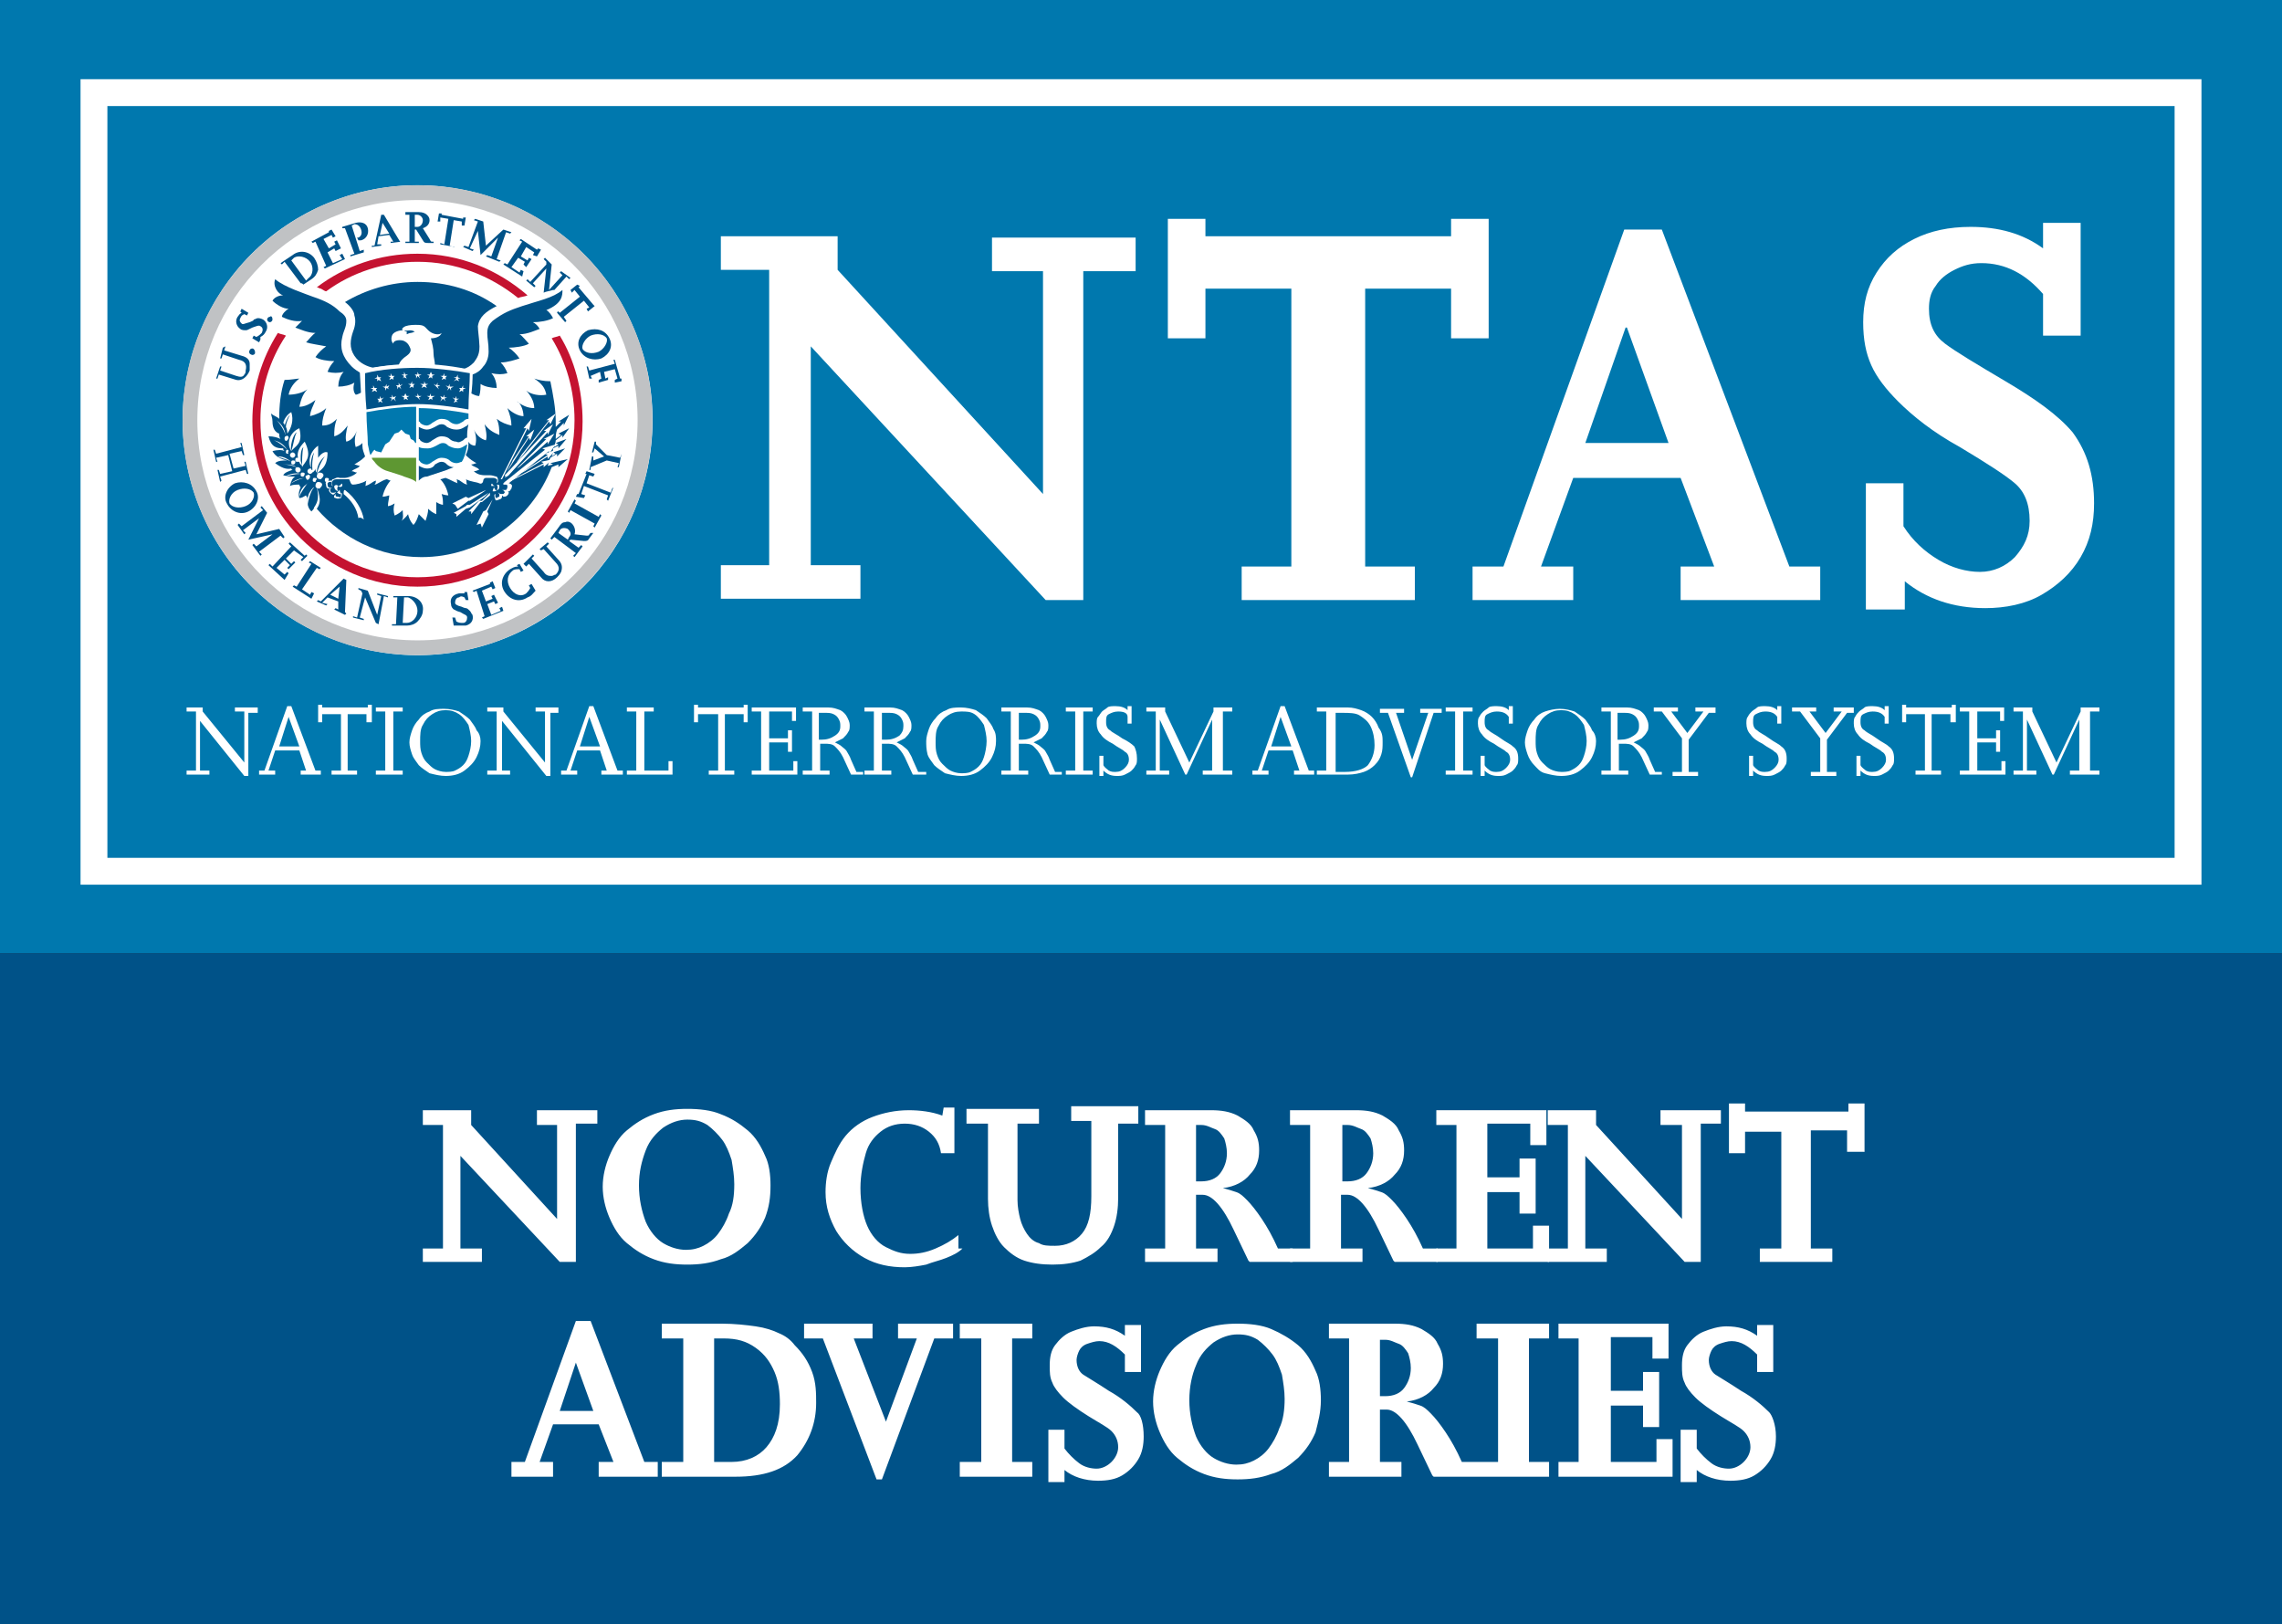
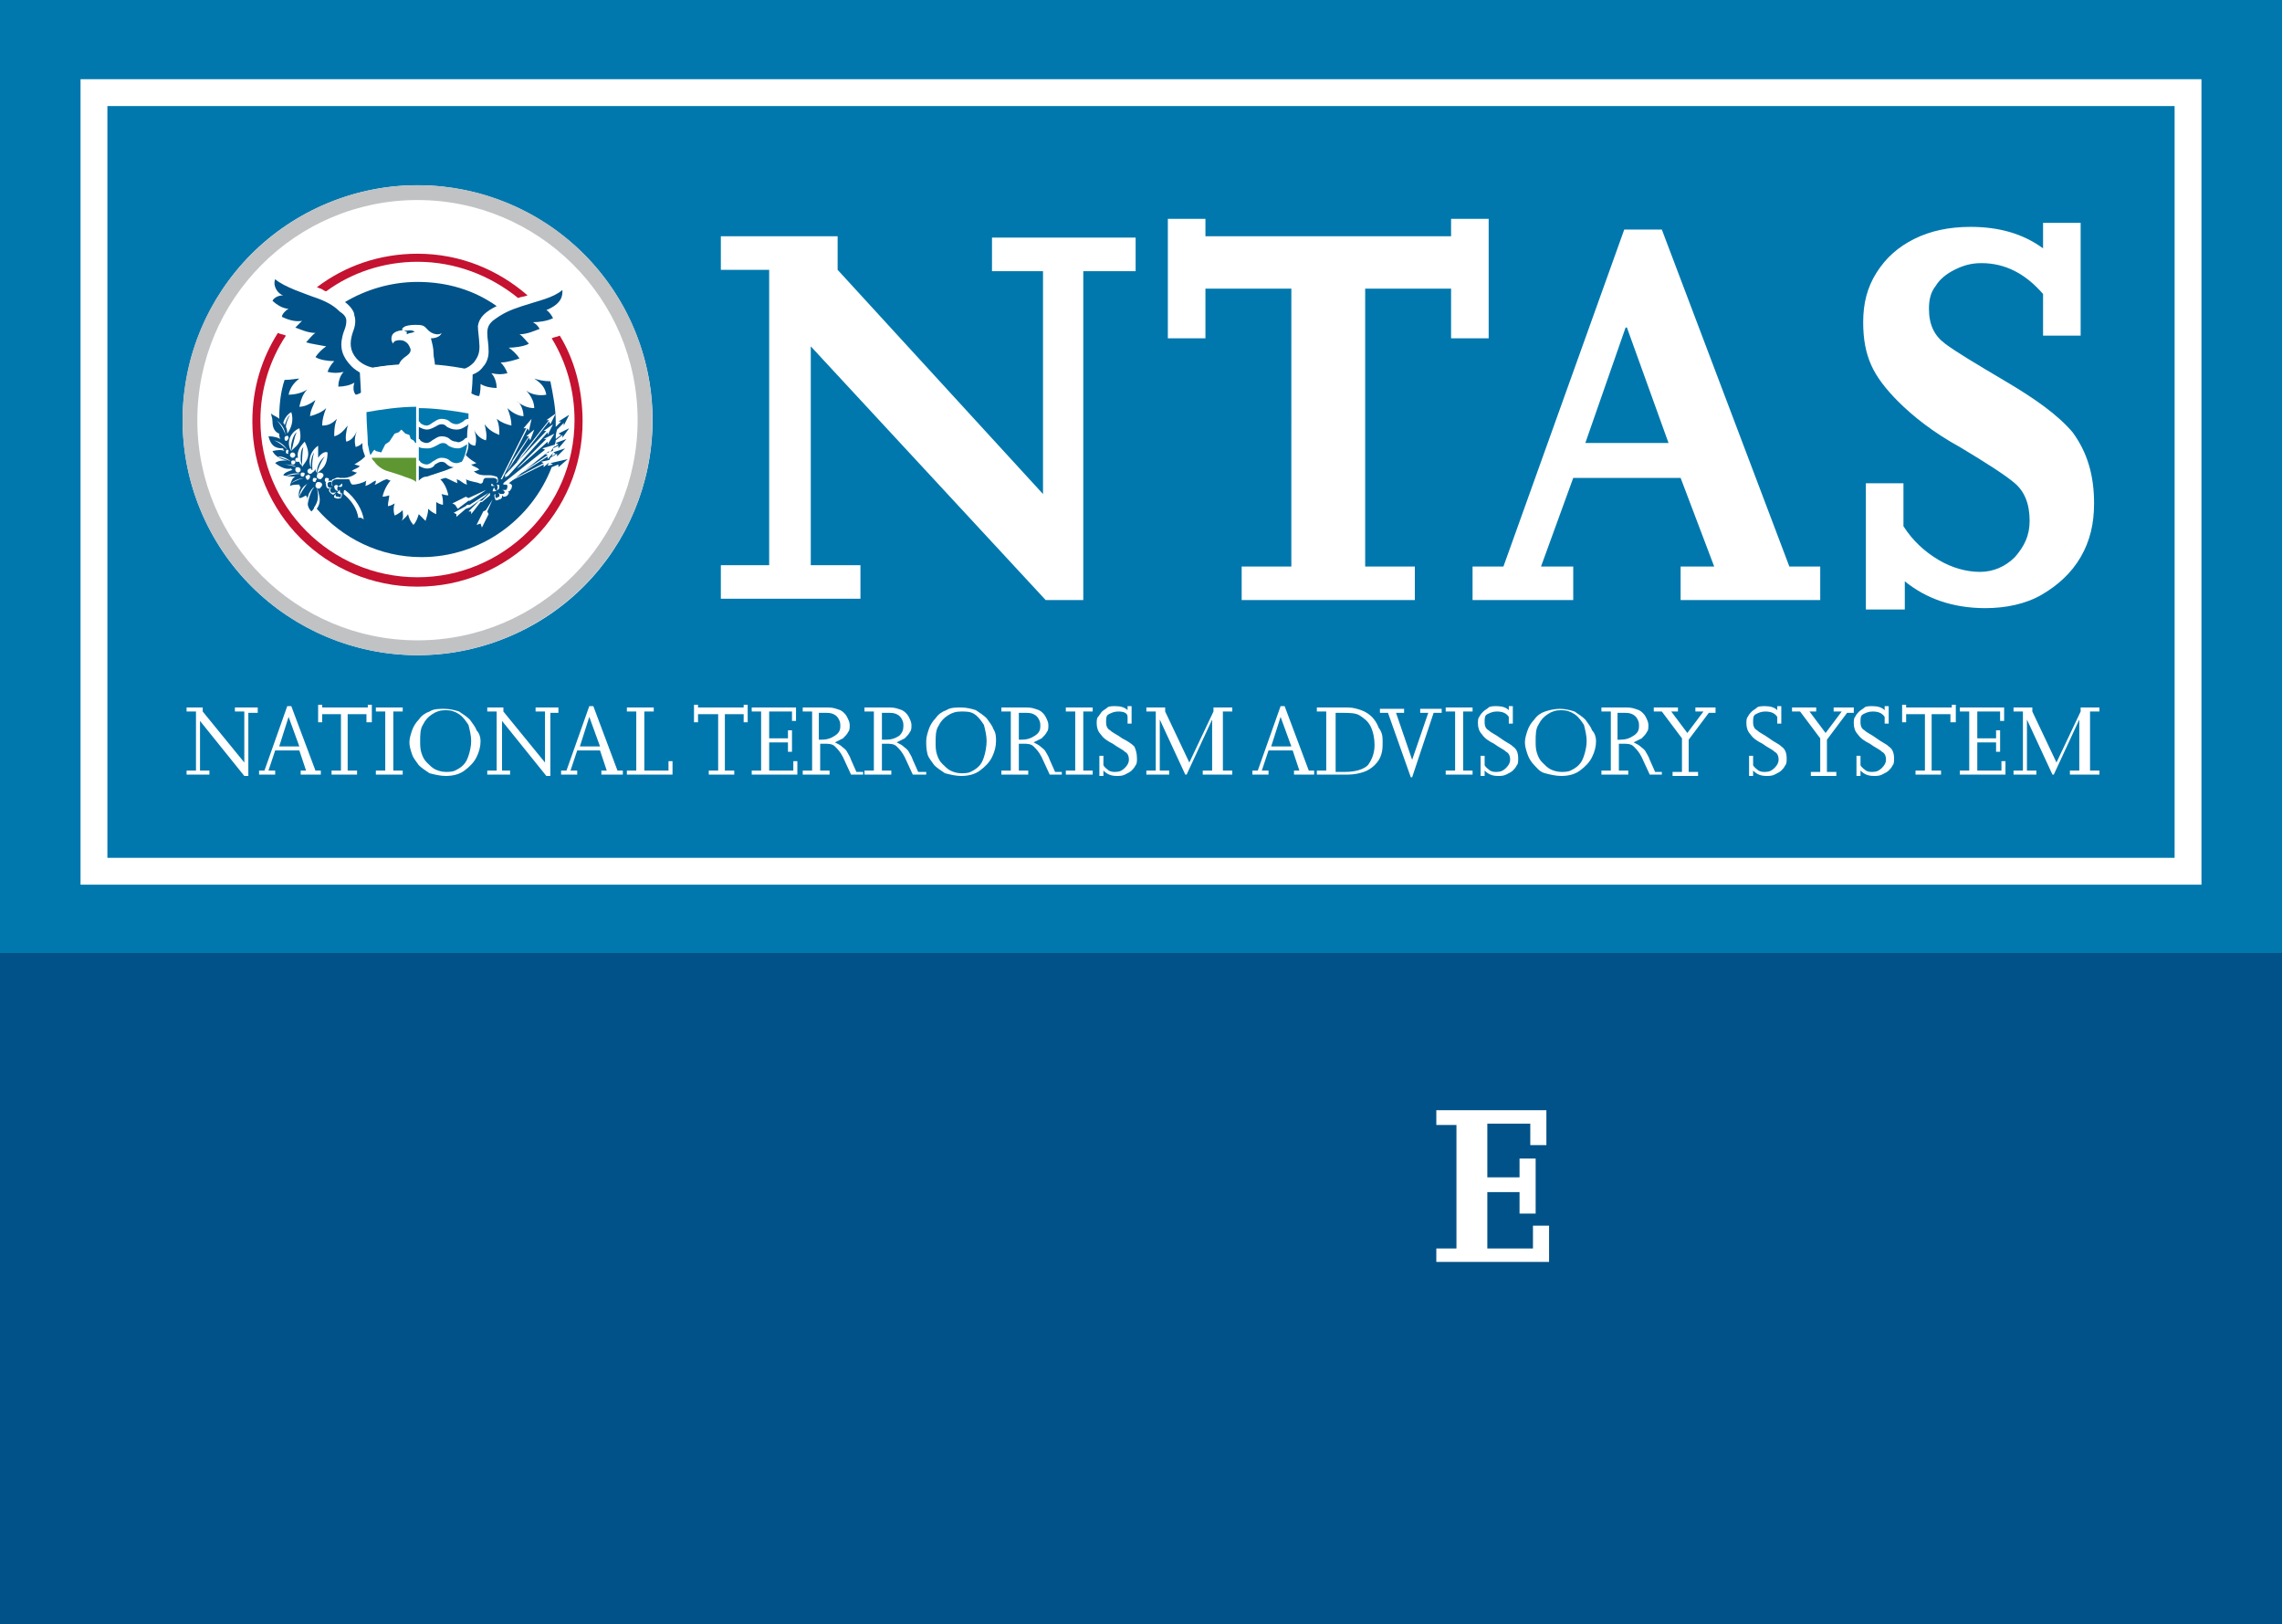
<svg xmlns="http://www.w3.org/2000/svg" viewBox="0 0 170 121" style="enable-background:new 0 0 170 121" xml:space="preserve">
  <rect x="0" y="0" width="170" height="121" fill="#333333" stroke="none" />
  <style>.st0{fill:#0078ae}.st1{fill:#fff}.st4{fill:#005288}</style>
  <g id="Standard">
    <path class="st0" d="M0 0h170v71H0z" />
    <circle transform="rotate(-22.301 31.109 31.274)" class="st1" cx="31.1" cy="31.3" r="17.5" />
    <path d="M41.7 25c-.2.1-.4.1-.6.2 1.1 1.8 1.7 3.9 1.7 6.1 0 6.5-5.3 11.7-11.7 11.7-6.5 0-11.7-5.3-11.7-11.7 0-2.3.7-4.5 1.9-6.3-.2-.1-.4-.1-.6-.2-1.2 1.9-1.9 4.1-1.9 6.6 0 6.8 5.5 12.3 12.3 12.3 6.8 0 12.3-5.5 12.3-12.3 0-2.4-.6-4.6-1.7-6.4zm-17.4-3.3c1.9-1.4 4.3-2.2 6.8-2.2 2.8 0 5.4 1 7.5 2.7.2-.1.5-.1.7-.2-2.2-1.9-5-3.1-8.2-3.1-2.8 0-5.4.9-7.5 2.5.1 0 .2.1.3.1.2.1.3.2.4.2z" style="fill:#c41230" />
    <path d="M31.1 13.8c-9.6 0-17.5 7.8-17.5 17.5 0 9.6 7.8 17.5 17.5 17.5 9.6 0 17.5-7.8 17.5-17.5s-7.8-17.5-17.5-17.5zm0 33.9c-9 0-16.4-7.3-16.4-16.4 0-9 7.3-16.4 16.4-16.4 9 0 16.4 7.3 16.4 16.4 0 9-7.3 16.4-16.4 16.4z" style="fill:#c0c2c4" />
    <path class="st4" d="M26.9 27.8c-.2-.1-.5-.3-.7-.5-.7-.7-.9-1.4-.7-2.2.1-.5.3-.7.3-1.2 0-.3-.2-.5-.5-.7-.5-.5-1.1-.8-2-1.1-.5-.2-2.1-.7-2.8-1.3-.2.5.2 1.1.6 1.2-.4 0-.7.2-.8.4.3.3.8.6 1.2.6-.2.1-.5.4-.5.6.4.2 1 .4 1.5.3l-.5.5c.3.1.9.4 1.5.4-.2.1-.5.5-.7.7.3.1 1 .2 1.5.3-.3.2-.6.5-.8.8.3.2.9.3 1.4.3-.2.2-.4.5-.5.8.4.1.8.1 1.2 0-.3.3-.4.8-.4 1.1.4 0 .9-.1 1.2-.3-.1.3-.1.7.1.9.1 0 .3-.1.5-.2-.1-.4-.1-1-.1-1.4zm15-6.2c-.7.6-1.8.8-3 1.2-.9.3-1.4.5-2.2 1.1-.2.2-.4.4-.4.9s.1.7.1 1.4c0 .5-.2.9-.4 1.1-.2.3-.5.5-.8.6 0 .4 0 .9-.1 1.4.2.1.4.2.6.2.1-.3.1-.7.1-.9.3.2.8.3 1.2.3 0-.3-.1-.8-.4-1.1.5.1.8.1 1.2 0-.1-.3-.3-.6-.5-.8.5 0 1.1-.2 1.4-.3-.2-.3-.5-.6-.8-.8.4 0 1.2-.1 1.5-.3-.2-.2-.5-.6-.7-.7.6 0 1.2-.3 1.5-.4-.1-.2-.3-.4-.5-.5.5 0 1.1-.1 1.5-.3-.1-.2-.3-.5-.5-.6 1.2-.5 1.2-1.1 1.2-1.5z" />
    <path class="st4" d="M37 22.8c-1.7-1.2-3.7-1.8-5.9-1.8-2 0-3.9.6-5.4 1.5.4.3.7.7.7 1 .1.3.1.7-.1 1.2-.2.6-.3 1.2.1 1.8.4.6 1 .8 1.4.9.6-.1 1.2-.2 1.9-.2.1-.3.3-.5.6-.7.4-.3.3-.5.2-.7-.1-.2-.2-.3-.4-.4-.2-.1-.8-.1-.8.2-.1-.1-.2-.3-.1-.6s.6-.4.8-.4c-.1-.1 0-.2.2-.3.3-.1.6-.1.8-.1.6 0 .6.1.9.4.3.3.8.4 1 .2-.1.3-.5.4-.8.4.1.4.2.7.2 1.2 0 .2.1.5.1.8.7.1 1.5.2 2.1.3.3-.1.5-.2.8-.5.2-.3.5-.6.4-1.5 0-.2-.1-.9-.1-1.2.1-.7.6-1.1 1.4-1.5z" />
    <path class="st4" d="M30.1 24.6c.1.1.2.1.2.1v.2s.2-.1.3-.1c.1 0 .3-.1.3-.1-.4-.2-.5 0-.8-.1z" />
    <path class="st1" d="M31.1 36.5H31c-.1-.3-.3-.6-.7-.7-.3-.1-.7-.2-1.6-.5-1-.3-1.5-1.1-1.6-2.1-.1-1.4-.2-4-.3-5.6 1.1-.3 2.8-.5 4.2-.5 1.4 0 3.1.2 4.2.5-.1 1.6-.2 4.1-.3 5.6-.1 1-.6 1.8-1.6 2.1-.9.3-1.3.4-1.6.5-.4.1-.6.3-.7.7h.1" />
    <path class="st0" d="m30.8 32.8-.2-.1-.1-.3-.3-.1-.3-.3-.2.2-.3.1-.2.3-.2.3-.3.2-.2.4-.1.2-.4-.1-.1-.1-.1.1-.2.3c-.1-.2-.1-.4-.2-.8 0-.7-.1-1.5-.1-2.4 1.1-.2 2.5-.4 3.7-.4V33c-.1 0-.1-.1-.2-.2z" />
    <path d="M31 34.1h-3.3c0 .1.1.2.2.3.2.3.6.6 1 .7.6.2 1 .3 1.2.4l.3.1c.3.1.5.2.6.3v-1.8z" style="fill:#5e9732" />
    <path class="st4" d="M34.5 32.8c.1-.1.2-.2.3-.2 0-.3 0-.6.1-1l-.1.1c-.2.1-.4.3-.8.3-.3 0-.5-.1-.7-.2-.1-.1-.2-.2-.4-.2s-.3.1-.5.2-.4.2-.6.2c-.2 0-.4-.1-.6-.2v.9s.1 0 .1.1c.1.1.3.2.5.2.1 0 .3-.1.4-.2.2-.1.4-.3.7-.3.3 0 .5.1.6.2.1.1.3.2.5.2.2.1.3 0 .5-.1zm-2.7 2.1c-.2 0-.4-.1-.6-.2v1.1c.1-.1.3-.3.6-.3l.3-.1 1.2-.4c.2-.1.3-.1.5-.2-.2 0-.4-.1-.5-.2-.1-.1-.2-.2-.4-.2s-.3.1-.5.2c-.1.2-.3.3-.6.3z" />
    <path class="st0" d="M34.5 31.4c.1-.1.2-.2.4-.2v-.4c-1.1-.2-2.5-.4-3.7-.4v1s.1 0 .1.1c.1.1.3.2.5.2.1 0 .3-.1.4-.2.2-.1.4-.3.7-.3.3 0 .5.1.6.2.1.1.3.2.5.2s.3-.1.5-.2zm-3.3 1.9v1s.1 0 .1.1c.1.1.3.2.5.2.1 0 .3-.1.4-.2.2-.1.4-.3.7-.3.3 0 .5.1.6.2.1.1.3.2.5.2s.3-.1.4-.1c.2-.3.3-.7.4-1.2v-.1c-.2.1-.4.3-.7.3-.3 0-.5-.1-.7-.2-.1-.1-.2-.2-.4-.2s-.3.1-.5.2-.4.2-.6.2c-.3 0-.5 0-.7-.1z" />
-     <path class="st4" d="M27.3 30.5c-.1-1-.1-1.9-.1-2.7 1.2-.3 2.7-.4 3.9-.4 1.2 0 2.8.2 3.9.4 0 .8-.1 1.7-.1 2.7-1.1-.2-2.6-.4-3.8-.4-1.2 0-2.7.2-3.8.4z" />
    <path class="st1" d="M28.1 28.4v-.2h-.2l.2-.1v-.2l.1.2h.2l-.1.1.1.2-.2-.1zm1.2-.1-.1-.1-.2.1.1-.2-.2-.1h.2v-.2l.1.2h.2l-.1.1zm1-.1-.2-.1-.1.1.1-.2-.2-.1h.2v-.2l.1.2h.2l-.2.1zm1 0-.2-.2-.1.2V28l-.1-.1h.2v-.2l.1.2h.2l-.2.1zm2.7.1-.2.1.2-.2-.2-.1h.2l.1-.2v.2l.2.1h-.2l.1.2zm-1-.2-.2-.1h.2l.1-.2v.2h.2l-.1.1v.2l-.1-.1-.2.1zm-1-.1-.2-.1h.2l.1-.2.1.2h.2l-.2.1v.2l-.1-.1-.2.1zm-3.8 2v-.2l-.1-.1h.2v-.2l.1.2.2-.1-.2.2.1.2-.2-.1zm1.3-.1-.2-.2-.2.2.1-.2-.2-.1h.2v-.2l.1.2.2-.1-.1.2zm.9-.1-.2-.1-.1.1v-.2l-.2-.1h.2l.1-.2.1.2h.2l-.2.1zm.9 0-.2-.2-.1.2.1-.2-.2-.1h.2v-.2l.1.2h.2l-.2.1zm2.7.1-.2.1.1-.2-.2-.2.2.1.1-.2v.2h.2l-.2.1.1.2zm-1.1-.2-.1-.2.2.1.1-.2v.2h.2l-.2.1.1.2-.2-.2-.2.2zm-.9-.1-.2-.1h.2l.1-.2v.2h.3l-.2.1v.2l-.1-.1-.2.1zm-3.3-.5v-.2l-.2-.1h.2l.1-.2v.2l.2-.1-.1.2.1.1-.2-.1zm-1 .1.1-.2-.2-.1h.2v-.2l.1.2h.2l-.1.1.1.2-.2-.1zm2.2-.2-.2-.2-.1.2v-.2l-.1-.1h.2v-.2l.1.2.2-.1-.2.2zm.9-.1-.1-.1-.2.1.1-.2-.2-.1h.2l.1-.2v.2h.2l-.1.1zm1 0-.2-.1-.2.1.1-.2-.2-.1h.3v-.2l.1.2h.2l-.2.1zm2.6.2-.2.1.1-.2-.1-.1h.2l.1-.2v.2h.2l-.2.1v.2zm-1-.2-.2-.2.2.1.1-.2v.2h.3l-.2.1v.2l-.1-.2-.2.2zm-.9-.1-.2-.2.2.1.1-.2v.2h.2l-.2.1.1.2-.2-.2-.1.2z" />
    <path class="st4" d="m42.2 32.7-.8.3.2.1-.3.2c0-.2.1-.3.1-.5l.5-.4v.2l.5-.7-.8.4.2.1-.4.3c0-.2 0-.4.1-.7l.5-.5v.2l.4-.8-.8.5h.2l-.4.4v-.4c0-1-.2-2-.4-3-.5 0-.9-.1-1.2-.2.6.4.8.7.9 1.2-.5.1-1.1 0-1.5-.3.3.3.6.8.6 1.3-.5 0-.9-.2-1.3-.5.3.1.5.7.5 1.1-.4 0-.9-.3-1.2-.6.2.5.3.9.3 1.3-.4-.1-.7-.2-1.1-.5.2.4.2.9.2 1.2-.5-.2-.8-.4-1.1-.8.1.4.2.9.1 1.2-.4-.1-.7-.4-.9-.8.2.4.2.9.1 1.2-.2 0-.4-.1-.5-.3v.2c0 .3-.1.6-.2.8l.1.1c.2.2.5.4.7.5-.1 0-.2.1-.4.1.2.2.5.2.6.4-.1 0-.2.1-.4.1.3.3.7.3.8.3h.4c.2 0 .4.1.5.1.1.1.1.2.1.3 0 .1 0 .1-.1.2-.1 0-.1 0 0 0 0 0 .1-.3 0-.3-.1-.1-.2-.1-.3-.1h-.5c-.1 0-.2.1-.2.2s-.1.3-.3.2c-.2-.1-.6-.1-1-.3.1.1 0 .2.1.4-.4-.1-.4-.3-.8-.4.1.1 0 .2.1.3-.3-.1-.6-.3-.9-.4-.1 0-.3.1-.4.1.3.3.5.7.6 1.2 0 0-.2 0-.5-.1.1.3.1.5.1.8 0 0-.2 0-.5-.2v.9s-.3-.1-.6-.4c0 .3-.1.6-.2.9l-.5-.5c-.1.3-.2.6-.4.8 0 0-.3-.3-.4-.8-.2.3-.5.5-.5.5.2-.2.1-.5.1-.8-.3.3-.6.4-.6.4-.1-.3-.1-.6 0-.9-.3.2-.5.2-.5.2 0-.3.1-.6.1-.8-.3.1-.5.1-.5.1.1-.5.4-1 .6-1.2-.1 0-.2-.1-.3-.1-.4.1-.7.4-.9.4.1-.1.1-.2.1-.3-.3.1-.4.3-.8.4.1-.1 0-.2.1-.4-.3.2-.8.3-1 .3-.2 0-.2-.3-.3-.4h-.8c-.2 0-.3 0-.4.1-.1.1-.1.3 0 .4.1 0 0 0 0 0-.1 0-.1-.1-.1-.2s0-.3.1-.3.3-.2.5-.1h.4c.1 0 .6-.1.9-.4-.2 0-.2-.1-.4-.1.2-.2.5-.2.6-.4-.1 0-.3-.1-.4-.1.3-.2.5-.3.7-.5l.1-.1c-.1-.3-.2-.5-.2-.8V33c-.1.1-.2.2-.5.3-.1-.3-.1-.8.1-1.2-.2.4-.4.7-.8.8-.1-.3 0-.8.1-1.2-.3.4-.6.7-1 .8 0-.4 0-.8.2-1.3-.4.4-.7.5-1.1.5 0-.4.1-.8.3-1.3-.3.3-.8.5-1.2.6 0-.4.3-.9.4-1.2-.4.3-.8.5-1.2.5.1-.4.2-.9.6-1.3-.4.3-1 .4-1.4.4.1-.5.4-.9.8-1.2-.2 0-.6.1-1.1.1-.3.9-.4 1.9-.4 2.9-.2-.2-.4-.2-.6-.4 0 .2.1.3.1.6 0 .5.2.8.5.9 0 .1 0 .3.1.4-.2-.1-.5-.2-.9-.2.2.8.6.9 1.1.9 0 .1 0 .1.1.2-.2-.1-.5-.1-.9 0 .2.4.6.6 1.1.7-.3 0-.7 0-.9.2.4.3.8.5 1.2.4 0 0 0 .1.1.1-.3.1-.6.2-.7.4.3.1.6.1.9.1-.2.1-.3.3-.4.7.2-.1.4-.1.7-.1 0 .1.1.2.1.2-.1.2-.2.5-.1.8.2 0 .3-.1.5-.2 0 .1.1.1.1.2 0 .4 0 .7.3 1 .1-.1.2-.2.2-.3.5-.7.2-1.2.2-1.7 0 .5.5 1.1 0 1.8 1.9 2.2 4.7 3.6 7.8 3.6 4.4 0 8.2-2.8 9.7-6.7l.5-.2v.2l.7-.6-1.3.3.2.1-.4.1c.1-.2.1-.4.2-.6l.5-.3v.2l.6-.6-.9.3.2.1-.3.2c.1-.2.1-.4.1-.6l.4-.2v.2l.6-.7z" />
    <path class="st1" d="M25.7 36.5c.8.6 1.3 1.5 1.4 2.2-.1-.1-.3-.2-.4-.1-.1-.7-.5-1.3-1.1-1.8 0-.2 0-.3.1-.3zm-.7.6c.2.1.3 0 .4 0 .1-.2.1-.4 0-.4v.2c0 .1 0 .2-.2.1-.1 0-.2 0-.2-.1v-.2s0-.1.1-.1c-.1 0-.1.1-.2.1h-.2c-.1-.1-.1-.1-.1-.2s.1-.2.2-.2c-.1 0-.2.1-.3 0-.1 0-.1-.2-.1-.3l.1-.1h.2v-.1c-.1 0-.3 0-.4.1-.1.1 0 .1 0 .3 0 .1.1.2.2.2h.1l-.1.1s0 .1.1.2.2.2.3.1l.1-.1v.1c-.2.2-.1.3 0 .3z" />
    <path class="st1" d="M24.9 36.2c.1-.1.2-.1.3 0-.1.1-.1.3 0 .4-.3-.1-.3-.3-.3-.4zm.3 0c.1 0 .2-.1.2-.1 0-.1.1-.1.1 0v.1c-.1.1-.2.1-.3 0z" />
    <path class="st1" d="M25.3 36.4c0 .1 0 .1-.1.2l-.1.1c.1 0 .1.1.2.1h.1c-.1-.2-.1-.3-.1-.4zm11.7-.3c.1.1.1.3 0 .4.2 0 .2-.2.2-.3 0-.1-.1-.1-.2-.1zm-.1.1c-.1 0-.2-.1-.2-.1 0-.1-.1-.1-.1 0v.1h.3zm0 .3c0-.1-.1-.1-.1-.2 0 0-.1.2-.1.3h.1c.1 0 .1 0 .2-.1 0 .1 0 .1-.1 0z" />
    <path class="st1" d="m40.4 33.4.2.1-3 2.4-.1.1v.1h.2c.1 0 .1.1.1.1 0 .1 0 .2-.1.3h-.3c.1 0 .2.1.2.2l-.1.1h-.2c-.1 0-.1-.1-.2-.1l.1.1v.2c-.1 0-.2.1-.2.1-.1 0-.1-.1-.1-.1v-.2c-.1 0-.1.2 0 .4 0 .1.1.1.3 0 .1 0 .2-.1.2-.2v-.1l.1.1c.1 0 .2 0 .3-.1.1-.1.1-.2.1-.2s0-.1-.1-.1h.1c.1 0 .1-.1.2-.2 0-.1.1-.2 0-.3 0 0-.1-.1-.2-.1l3-2.4v.2l.5-.7-1 .3zm-1.6.7 2.1-2.7.1.2.4-.8-.7.5h.2L39 33.7c-.2.2-.3.5-.5.7.1 0 .2-.2.3-.3z" />
    <path class="st1" d="M38.5 34.9c.2-.1.4-.3.5-.4l1.8-1.6v.2l.5-.8-.8.4h.2L39 34.4l-.5.5zm2-.4L38 35.8l-.1.1 2.6-1.3v.2l.7-.6-.9.2.2.1zm-3.8 2.7s0-.1 0 0l-.5.8-.2.1-.5 1 .3-.1.1.3.5-1-.1-.2.4-.9z" />
    <path class="st1" d="m38.5 35.4.6-.3 1.7-1.1v.2l.6-.7-.8.3.2.1-1.8 1.2c-.3.1-.4.2-.5.3zm-2 1.5v-.2l-.6.6h-.2l-.8.8h.2v.2l.7-.9h.1l.6-.5zm1.1-1.3c.1-.1.2-.1.3-.2l2.9-3.2v.2l.4-.8-.7.5h.2l-3.1 3.3c.1.1 0 .2 0 .2z" />
    <path class="st1" d="m35 37.8 1.1-.8.3-.3-1.4.9h-.2l-.1.1-.9.5.2.1v.2l.7-.6.3-.1zm-.9.1.4-.3.4-.3h.1s1-.6 1.2-.8l-1.3.6-.2-.1-1 .5.2.1.2.3zm4.9-6h.2l-1.9 3.8h.1l1.9-3.8.1.2.2-.9-.6.7zm.2.6h.2l-1.2 1.8c-.1.3-.3.5-.4.8l1.6-2.5.1.2.3-.8-.6.5zm-17.1 2.3c-.3-.2-.5-.2-1-.2.4 0 .7.1 1 .2zm.2 2.2c0-.3.2-.7.5-.9.2-.2.3-.2.1-.1-.2.3-.5.7-.6 1zm.6.8c-.1-.3 0-.7.1-1 .1-.2.3-.5.4-.5-.3.3-.5 1.2-.5 1.5zm-.9-3.9c0-.1-.1-.2-.2-.2s-.2.1-.2.2.1.2.2.2.2-.1.2-.2zm1.7.2v-.9c-.6.4-.8 1.2-.5 1.7h-.1c-.1 0-.2.1-.2.2s.1.2.2.2.2-.1.2-.2 0-.1-.1-.1c-.1-.5 0-1 .2-1.3-.1.3-.2.9-.1 1.5.1-.1.2-.2.2-.3 0 .1 0 .2.1.3 0-.4.2-.9.6-1.2-.3.4-.5.9-.6 1.3.2-.3.8-.4.8-1.6-.2-.1-.5.1-.7.4z" />
    <path class="st1" d="M24.1 35.4c0-.1-.1-.2-.3-.2-.1 0-.2.1-.2.3 0 .1.1.2.3.2.1-.1.2-.2.2-.3zm-.1.7c0-.1-.1-.2-.3-.2-.1 0-.2.1-.2.3 0 .1.1.2.3.2.1-.1.2-.2.2-.3zm-1.3-3.2c-.4.4-.6.8-.5 1.2h-.1c-.1 0-.1.1-.1.2s.1.1.2.1h.1c0 .1.1.2.2.3 0-.1-.1-.3-.1-.4v-.1c0-.3 0-.7.2-.9-.1.4-.1 1.1-.1 1.5.2-.4.8-.7.2-1.9zm1.8 2.8c0-.1-.1-.1-.2-.1s-.1.1-.1.2.1.1.2.1c0 0 .1-.1.1-.2zm-.9 0c0-.1-.1-.1-.2-.1s-.1.1-.1.2.1.1.2.1c0-.1.1-.2.1-.2zm-2.1-2.1c0-.1-.1-.1-.1-.1-.2-.3-.5-.6-1-.7.3.1.7.4 1 .7-.1 0-.1.1-.1.2s.1.1.2.1c-.1-.1 0-.2 0-.2zm0-1c0-.1-.1-.2-.2-.1-.1-.5-.2-.8-.7-1.2.3.3.6.8.7 1.2-.1 0-.1.1-.1.2s.1.2.2.1c0 0 .1-.1.1-.2z" />
    <path class="st1" d="M22 34.4c0-.1-.1-.1-.2-.1 0 0-.1 0-.1.1-.5-.4-.8-.4-1-.4.1.1.7.2 1 .4v.1c0 .1.1.1.2.1.1-.1.1-.1.1-.2zm.4.6c0-.1-.1-.2-.2-.2-.2 0-.2.1-.2.2s.1.2.2.2.2-.1.2-.2zm.3.3c0-.1-.1-.1-.2-.1 0 0-.1 0-.1.1-.4-.1-.8 0-1.2.2.4-.1.8-.2 1.2-.2v.1c0 .1.1.1.2.1 0 0 .1-.1.1-.2zm.4.2c0-.1-.1-.2-.2-.1-.1 0-.2.1-.1.2-.3 0-.8.1-1.1.4.3-.2.8-.4 1.1-.4 0 .1.1.2.2.1 0 0 .1-.1.1-.2z" />
-     <path class="st4" d="M44 25c.5-.2 1-.1 1.2.2.1.3-.2.8-.6 1-.5.2-1 .1-1.2-.2-.1-.3.2-.8.6-1zm.8 1.7c.6-.3.9-.9.6-1.5-.3-.6-.9-.8-1.6-.6-.6.3-.9.9-.6 1.5.3.6 1 .8 1.6.6zm-.9 1.5-.2-.9h.1l.1.3 1.9-.5-.1-.3h.1l.4 1.4h.1v.2l-.5.1v-.2l.2-.1-.2-.7-.8.2.1.5.2-.1v.2l-.7.2v-.2l.2-.1-.1-.5-.7.3.1.2h-.2zm-27.1-2.4-.1.3 1.3.4c.4.1.6.3.6.6v.5c-.2.5-.6.8-1 .7l-1.3-.4-.1.3h-.1l.3-.9h.1l-.1.3 1.2.4c.3.1.5.1.6-.1.1-.1.1-.2.1-.3.1-.4 0-.7-.5-.8l-1.2-.4-.1.3h-.1l.2-.8.2-.1zm2.2.5c0 .1-.2.2-.3.1-.1 0-.2-.2-.1-.3 0-.1.2-.2.3-.1.1.1.1.2.1.3zm.4-1-.1.2-.5-.3.1-.2.2.1c.2-.1.3-.2.4-.3.1-.2.1-.4-.1-.5-.1-.1-.3 0-.6.1-.4.2-.4.2-.5.2-.1 0-.3 0-.4-.1-.3-.2-.4-.6-.2-.9.1-.1.1-.2.3-.3l-.1-.1.1-.2.5.3-.1.2-.2-.1c-.2.1-.2.1-.3.3-.1.2 0 .3.1.4.1.1.2 0 .6-.1.2-.1.3-.1.3-.2.1 0 .2-.1.3-.1.1 0 .2 0 .4.1.3.2.4.6.2.9-.1.2-.2.3-.4.4v.2zm.9-1.5c0 .1-.1.2-.2.2s-.2-.1-.2-.2.1-.2.2-.2c.1-.1.2 0 .2.2zm5.4-4.5-1.5.7-.1-.1.2-.1-.8-1.8-.2.1-.1-.1 1.3-.7v-.1l.2-.1.3.5-.2.1-.1-.2-.6.3.4.7.5-.3-.1-.2.2-.1.3.6-.4.2-.1-.2-.5.3.4.8.7-.3-.2-.3.2-.1.2.4zm1.4-.5-1 .3V19l.3-.1-.7-1.9h-.2v-.1l1-.3c.4-.1.8 0 .9.4.1.4-.1.8-.5.9h-.2l-.1-.2h.1c.2-.1.3-.3.2-.6-.1-.3-.3-.4-.5-.4l-.2.1.6 1.9.3-.1v.2zm1.2-1.3.2-.9.5.8-.7.1zm1.6.5h-.1l-1.2-2h-.2l-.5 2.3h-.2v.1l.7-.1v-.1h-.3l.1-.6.8-.1.3.5h-.2v.1l.8-.1zm1-2h.2c.2 0 .4.2.4.4 0 .3-.2.5-.4.5h-.2V16zm1.4 2h-.1c-.1 0-.1 0-.2-.2l-.5-.8c.3-.1.5-.3.5-.6 0-.2-.1-.3-.2-.4-.1-.1-.3-.2-.6-.2h-1v.2h.3v2h-.3v.1h1V18h-.3v-.9h.1l.5.8c.1.2.2.2.4.2h.4V18zm1.6.4-1.1-.2v-.1l.3.1.3-1.9-.6-.1v.3h-.2l.1-.6h.2v.1l1.6.3v-.1h.2l-.1.6h-.2v-.3l-.6-.1-.3 1.9.3.1h.1zm3.3 1.1-1-.4.1-.1.3.1.5-1.4-1.3 1.3-.2-1.8-.6 1.3.3.1-.1.1-.7-.3.1-.1.3.1.7-1.9-.3-.1.1-.1.6.2.2 1.8 1.3-1.2.6.2-.1.1-.3-.1-.7 2 .3.1-.1.1zm1.7 1.1-1.4-.9.1-.1.2.1 1.1-1.7-.2-.1.1-.1 1.2.8.1-.1.2.1-.3.5-.3-.1.1-.2-.6-.4-.4.7.5.3.1-.2.2.1-.4.6-.2-.2.1-.2-.5-.3-.5.7.6.4.1-.2.2.1-.1.4zm-15.5-1.4c-.4-.5-1.1-.6-1.6-.2l-.9.6.1.1.2-.2 1.2 1.6c.1 0 .1 0 .2.1l.6-.4c.3-.2.4-.4.5-.7 0-.3-.1-.6-.3-.9zm-.4 1.5-.2.2-1.1-1.5.2-.2c.3-.2.9-.1 1.2.3.3.4.2 1-.1 1.2zm18.8-.5-.1.1.2.2-1 1.1.2-1.9-.5-.5-.1.1.2.2v.2L39.5 21l-.2-.2-.1.1.6.5.1-.1-.2-.2 1-1.1-.2 1.8c.2-.1.4-.1.7-.2h.1l.9-1 .2.2.1-.1-.7-.5zm2.4 2.5-1.1-1.3.1-.1-.2-.1-.5.4.1.2.2-.2.4.5-1.5 1.2-.1-.1s-.1 0-.1.1l.6.7.1-.1-.2-.3 1.5-1.2.4.5-.2.1.1.2.5-.4-.1-.1zM34 46.6h-.2l-.1-.6h.2l.1.3c.2.1.3.1.5.1s.3-.2.3-.4-.2-.2-.5-.4c-.4-.1-.4-.2-.5-.2-.1-.1-.2-.2-.2-.4-.1-.4.1-.7.6-.8h.4v-.1h.2l.1.6h-.2l-.1-.2c-.2-.1-.3-.1-.4 0-.2 0-.3.2-.3.4 0 .1.1.2.5.3.2.1.3.1.3.1.1 0 .2.1.3.2.1.1.1.2.2.3.1.4-.1.7-.5.8H34zm3.5-1.1-1.5.6-.1-.1.2-.1-.6-1.9-.2.1-.1-.1 1.3-.5v-.1l.2-.1.2.5-.2.1-.1-.2-.7.3.3.8.5-.2-.1-.2.2-.1.3.6-.2.1-.1-.2-.5.2.3.8.7-.3-.1-.2.2-.1.1.3zm2.4-1.5c-.2.2-.3.4-.6.5-.6.4-1.3.2-1.7-.4-.4-.6-.2-1.3.4-1.7.2-.1.3-.2.6-.2l-.1-.1.2-.1.3.5-.2.1-.1-.2c-.2 0-.4 0-.5.1-.4.3-.5.8-.2 1.3s.8.7 1.2.4c.1-.1.2-.2.3-.4l-.1-.2.2-.1.3.5zm1-3.5-.2.2.9 1c.3.3.3.6.2.9-.1.2-.2.3-.3.4-.4.4-.9.4-1.2 0l-.9-1-.2.2-.2-.2.7-.7.1.1-.2.2.9 1c.2.3.4.3.6.3.1 0 .2-.1.3-.1.3-.3.3-.6 0-.9l-.9-1-.2.1-.1-.1.6-.5.1.1zm3.9-2.1-.5.9-.1-.1.1-.2-1.8-1-.1.2-.1-.1.5-.9.1.1-.1.2 1.8 1 .1-.2.1.1zm.9-2.1-.4 1-.1-.1.1-.3-1.8-.7-.2.6.3.1-.1.2-.6-.1.1-.2h.1l.6-1.5h-.1l.1-.2.6.2-.1.2-.3-.1-.2.6 1.8.7.1-.3.1-.1zm.6-2.5-.2 1H46l.1-.3-.9-.2-1.2.5v.2h-.1l.2-1h.1v.3l.8-.3-.7-.6-.1.3h-.1l.2-.8h.1v.2l.8.8 1 .2.1-.3zM44 39.7l-.1.1c0 .1-.1.1-.2.1l-.9-.1c.1-.3 0-.6-.2-.8-.1-.1-.3-.2-.5-.1-.2 0-.3.1-.5.4l-.6.8.1.1.2-.2 1.6 1.2-.2.2.1.1.6-.8-.1-.1-.2.2-.7-.5.1-.1 1 .1c.2 0 .3 0 .4-.2l.3-.4H44zm-2.4 0 .1-.2c.1-.2.4-.2.6-.1.2.2.3.4.1.6l-.1.2-.7-.5zm-25.2-3.8-.2-.9h.1l.1.3.9-.2-.3-1.2-.9.2.1.3h-.1l-.2-.9h.1l.1.3 1.9-.5-.1-.3h.1l.2.9h-.1l-.1-.3-.9.2.3 1.1.9-.2-.1-.3h.1l.2.9h-.1l-.1-.3-1.9.5.1.3-.1.1zm1.3.6c.5-.2 1-.1 1.2.2.1.3-.1.8-.6 1-.5.2-1 .1-1.2-.2-.1-.3.1-.8.6-1zm.8 1.6c.6-.3.9-1 .6-1.5-.3-.6-1-.8-1.6-.6-.6.3-.9 1-.6 1.5.3.6 1 .9 1.6.6zm.9 3.3-.6-.8.1-.1.2.2 1.2-.9-1.8.4.8-1.6-1.2.9.2.2-.1.1-.5-.7.1-.1.2.2 1.6-1.2-.2-.2.1-.1.4.5-.8 1.6 1.7-.4.4.6-.1.1-.2-.2-1.6 1.2.2.2-.1.1zm1.8 1.8L20 42.1l.1-.1.2.2 1.4-1.5-.2-.2.1-.1 1.1 1 .1-.1.1.1-.4.4-.1-.1.2-.2-.7-.5-.6.6.4.4.2-.2.1.1-.5.5-.1-.1.2-.2-.4-.4-.6.6.6.5.2-.2.1.1-.3.5zm2 1.4-1.4-.9.1-.1.2.1 1.1-1.7-.2-.1.1-.1.8.5-.1.1-.2-.1-1.1 1.6.6.4.1-.2.2.1-.2.4zm1.4-.3.7-.6-.1.9-.6-.3zm1.2 1.4-.1-.1.1-2.4-.2-.1-1.7 1.7-.2-.1-.1.1.7.3.1-.1-.4-.1.4-.4.8.3v.6l-.2-.1-.1.1.8.4.1-.1zm2.4.8-.2-.1-.8-1.9-.4 1.5.3.1v.1l-.8-.2v-.1l.3.1.4-1.8-.1-.2-.2-.1v-.1l.7.2.7 1.8.3-1.4-.3-.1v-.1l.8.2v.1l-.3-.1-.4 2.1zm2.2-2.1h-1.1v.1h.3l-.1 2h-.3v.1h1.1c.3 0 .6-.1.8-.3.2-.2.4-.5.4-.8.1-.6-.4-1.1-1.1-1.1zm.7 1.1c0 .5-.4.9-.8.9H30l.1-1.9h.3c.3.1.7.5.7 1z" />
    <path class="st1" d="M22.3 31.9c-.7.3-1 1.1-.6 1.7.3-.4.9-.5.6-1.7zm-.6 1.7c-.1-.3.1-1.2.4-1.4-.2.4-.2.8-.4 1.4zm0-2.9c-.2.1-.5.4-.6.8.1.1.1.1.1.2.1-.3.2-.6.4-.8-.1.2-.3.6-.3.9.1.2.1.4.1.5.3-.4.5-1 .3-1.6zm62.8-10.5h-3.8v24.5h-2.8L60.4 25.8v16.3h3.7v2.5H53.7v-2.5h3.6v-22h-3.6v-2.5h8.7v2.5l15.3 16.7V20.2h-3.8v-2.5h10.7v2.5zm26.4 5h-2.8v-3.7h-6.4v20.7h3.7v2.5H92.5v-2.5h3.7V21.5h-6.4v3.7H87v-8.9h2.8v1.3h18.3v-1.3h2.8v8.9zm24.7 19.5h-10.4v-2.5h2.5l-2.5-6.6h-8l-2.4 6.6h2.4v2.5h-7.5v-2.5h2.3l9-25.1h2.8l9.5 25.1h2.3v2.5zM124.3 33l-3.1-8.6h-.1l-3 8.6h6.2zm31.7 4.5c0 1.5-.3 2.8-1 4-.7 1.2-1.7 2.1-2.9 2.8s-2.7 1-4.2 1c-2.4 0-4.4-.7-6-2v2.1H139V36h2.8v3.2c.7 1.1 1.6 1.9 2.6 2.5s2.1.9 3.1.9 1.9-.4 2.6-1.1c.7-.8 1.1-1.6 1.1-2.7 0-1.3-.4-2.2-1.1-2.8-.7-.6-2.1-1.5-4.1-2.7-2-1.1-3.5-2.3-4.6-3.4-.9-.9-1.6-1.8-2-2.7-.4-.9-.6-1.9-.6-3.2 0-1.4.3-2.6 1-3.7s1.6-1.9 2.8-2.5 2.6-.9 4.2-.9c2.1 0 3.9.5 5.4 1.6v-1.9h2.8V25h-2.8v-3.1c-1.3-1.5-2.8-2.3-4.6-2.3-.8 0-1.4.2-2 .5s-1.1.7-1.4 1.2c-.4.5-.5 1.1-.5 1.7 0 1.2.4 2 1.2 2.6.8.6 2.3 1.5 4.5 2.8 2.2 1.3 3.9 2.5 5 3.8 1.1 1.5 1.6 3.2 1.6 5.3zM19.2 53.1h-.7v4.7h-.3l-3.3-4.1v3.7h.7v.3h-1.7v-.3h.7V53h-.7v-.3h1.2v.3l3.1 3.8V53h-.7v-.3h1.7v.4zm4.7 4.6h-1.5v-.3h.4l-.5-1.5h-1.8l-.5 1.5h.5v.3h-1.2v-.3h.4l1.7-4.8h.3l1.8 4.8h.4v.3zm-1.6-2.1-.8-2.2-.7 2.2h1.5zm5.3-1.8h-.3v-.6h-1.4v4.2h.7v.3h-1.9v-.3h.7v-4.2H24v.6h-.3v-1.3h.3v.2h3.4v-.2h.3v1.3zm2.4 3.9h-2v-.3h.7V53H28v-.3h2v.3h-.7v4.4h.7v.3zm5.8-2.5c0 .4-.1.8-.3 1.2-.2.4-.5.7-.9 1-.4.3-.9.4-1.4.4-.4 0-.8-.1-1.2-.2-.3-.2-.6-.4-.8-.6-.2-.3-.4-.5-.5-.8-.1-.3-.2-.6-.2-.9 0-.3.1-.6.2-.9s.3-.6.5-.8c.2-.3.5-.5.8-.6.3-.2.7-.2 1.1-.2.4 0 .8.1 1.1.2.3.2.6.4.8.6.2.3.4.5.5.8.2.2.3.5.3.8zm-.7 0c0-.4-.1-.8-.2-1.2-.2-.3-.4-.6-.7-.8-.3-.2-.6-.3-1-.3s-.7.1-1 .3c-.3.2-.5.4-.7.8-.2.3-.2.8-.2 1.2 0 .3 0 .6.1.9.1.3.2.5.4.7.2.2.4.4.6.5.2.1.5.2.8.2.2 0 .5 0 .7-.1.2-.1.4-.2.6-.4s.3-.4.4-.7.2-.7.2-1.1zm6.5-2.1H41v4.7h-.3l-3.3-4.1v3.7h.6v.3h-1.7v-.3h.7V53h-.7v-.3h1.2v.3l3.1 3.8V53h-.7v-.3h1.7v.4zm4.7 4.6h-1.5v-.3h.4l-.5-1.5H43l-.5 1.5h.5v.3h-1.2v-.3h.4l1.7-4.8h.3l1.8 4.8h.4v.3zm-1.6-2.1-.8-2.2-.7 2.2h1.5zm5.4 2.1h-3.4v-.3h.7V53h-.7v-.3h2v.3H48v4.4h1.8v-.7h.3v1zm5.6-3.9h-.3v-.6H54v4.2h.7v.3h-1.9v-.3h.7v-4.2H52v.6h-.3v-1.3h.3v.2h3.4v-.2h.3v1.3zm3.8 3.9H56v-.3h.7V53H56v-.3h3.3v1H59V53h-1.7v2h1.4v-.6h.3V56h-.3v-.7h-1.4v2.1h1.8v-.7h.3v1zm4.8 0h-.9l-.6-1.3c-.2-.4-.4-.6-.6-.8-.2-.2-.5-.2-.8-.2h-.3v2h.7v.3h-2v-.3h.7V53h-.7v-.3h1.9c.4 0 .6.1.9.2.2.1.4.3.5.5.1.2.2.4.2.6 0 .2 0 .4-.1.5-.1.2-.2.3-.4.5l-.6.3c.2.1.4.2.5.3.1.1.3.2.4.4s.2.3.3.6l.4.9h.5v.2zm-1.7-3.6c0-.2 0-.3-.1-.5s-.2-.3-.4-.4c-.2-.1-.4-.1-.6-.1H61v2h.2c.4 0 .7-.1 1-.3.3-.2.4-.4.4-.7zm6.4 3.6h-1l-.6-1.3c-.2-.4-.4-.6-.6-.8-.2-.2-.5-.2-.8-.2h-.3v2h.7v.3h-2v-.3h.7V53h-.7v-.3h1.9c.4 0 .6.1.9.2.2.1.4.3.5.5.1.2.2.4.2.6 0 .2 0 .4-.1.5-.1.2-.2.3-.4.5l-.6.3c.2.1.4.2.5.3.1.1.3.2.4.4s.2.3.3.6l.4.9h.6v.2zm-1.7-3.6c0-.2 0-.3-.1-.5s-.2-.3-.4-.4c-.2-.1-.4-.1-.6-.1h-.5v2h.3c.4 0 .7-.1 1-.3.2-.2.3-.4.3-.7zm6.9 1.1c0 .4-.1.8-.3 1.2-.2.4-.5.7-.9 1-.4.3-.9.4-1.4.4-.4 0-.8-.1-1.2-.2-.3-.2-.6-.4-.8-.6-.2-.3-.4-.5-.5-.8-.1-.4-.1-.7-.1-1 0-.3.1-.6.2-.9s.3-.6.5-.8c.2-.3.5-.5.8-.6.3-.2.7-.2 1.1-.2.4 0 .8.1 1.1.2.3.2.6.4.8.6.2.3.4.5.5.8.2.3.2.6.2.9zm-.7 0c0-.4-.1-.8-.2-1.2-.2-.3-.4-.6-.7-.8-.3-.2-.6-.2-1-.2s-.7.1-1 .3c-.3.2-.5.4-.7.8-.2.3-.2.8-.2 1.2 0 .3 0 .6.1.9.1.3.2.5.4.7.2.2.4.4.6.5.2.1.5.2.8.2.2 0 .5 0 .7-.1.2-.1.4-.2.6-.4s.3-.4.4-.7.2-.8.2-1.2zm5.6 2.5h-.9l-.6-1.3c-.2-.4-.4-.6-.6-.8-.2-.2-.5-.2-.8-.2h-.3v2h.7v.3h-2v-.3h.7V53h-.7v-.3h1.9c.4 0 .6.1.9.2.2.1.4.3.5.5.1.2.2.4.2.6 0 .2 0 .4-.1.5-.1.2-.2.3-.4.5l-.6.3c.2.1.4.2.5.3.1.1.3.2.4.4s.2.3.3.6l.4.9h.5v.2zm-1.6-3.6c0-.2 0-.3-.1-.5s-.2-.3-.4-.4c-.2-.1-.4-.1-.6-.1h-.5v2h.2c.4 0 .7-.1 1-.3.3-.2.4-.4.4-.7zm3.9 3.6h-2v-.3h.7V53h-.7v-.3h2v.3h-.7v4.4h.7v.3zm3.3-1.2c0 .2 0 .4-.1.5-.1.2-.2.3-.3.4-.1.1-.3.2-.5.3s-.4.1-.6.1c-.4 0-.7-.1-1-.4v.4h-.3v-1.5h.3v.7c.1.2.3.3.4.4.2.1.3.1.5.1.3 0 .5-.1.7-.3.2-.2.3-.4.3-.6 0-.3-.1-.5-.3-.6-.2-.2-.5-.3-.9-.6-.4-.2-.7-.4-.9-.7-.2-.2-.3-.5-.3-.8 0-.2 0-.4.1-.5s.2-.3.3-.4c.1-.1.3-.2.4-.3s.4-.1.6-.1c.4 0 .7.1.9.3v-.3h.3v1.3H84v-.5c0-.3-.3-.4-.7-.4-.3 0-.5.1-.7.2-.2.1-.2.3-.2.6s.1.5.3.6c.2.2.5.3.9.6.4.2.7.4.9.6.1.2.2.5.2.9zm6.8 1.2h-1.9v-.3h.7v-3.8l-1.9 4.1h-.1l-1.9-4.1v3.8h.7v.3h-1.7v-.3h.7V53h-.7v-.3h1.4v.3l1.8 3.8 1.8-3.8v-.3h1.4v.3h-.7v4.4h.7v.3zm6.4 0h-1.5v-.3h.4l-.5-1.5h-1.8l-.5 1.5h.5v.3h-1.2v-.3h.4l1.7-4.8h.3l1.8 4.8h.4v.3zm-1.7-2.1-.8-2.2-.7 2.2h1.5zm6.8-.3c0 .3 0 .6-.1.9s-.2.5-.5.8c-.2.2-.5.4-.8.5-.3.1-.7.2-1.2.2h-2.3v-.3h.7V53h-.7v-.3h2.3c.4 0 .7.1 1 .2.3.1.6.3.8.5.2.2.4.5.5.8.3.4.3.7.3 1.1zm-.6.2c0-.5-.1-1-.3-1.4-.2-.4-.5-.6-.8-.8s-.8-.2-1.3-.2h-.5v4.4h.7c.8 0 1.4-.2 1.7-.5.3-.4.5-.9.5-1.5zm5-2.4h-.6l-1.6 4.8h-.1l-1.7-4.8h-.6v-.3h1.8v.3h-.6l1.2 3.5 1.2-3.5h-.6v-.3h1.6v.3zm2.3 4.6h-2v-.3h.7V53h-.7v-.3h2v.3h-.7v4.4h.7v.3zm3.4-1.2c0 .2 0 .4-.1.5-.1.2-.2.3-.3.4-.1.1-.3.2-.5.3s-.4.1-.6.1c-.4 0-.7-.1-1-.4v.4h-.3v-1.5h.3v.7c.1.2.3.3.4.4.2.1.3.1.5.1.3 0 .5-.1.7-.3.2-.2.3-.4.3-.6 0-.3-.1-.5-.3-.6-.2-.2-.5-.3-.9-.6-.4-.2-.7-.4-.9-.7-.2-.2-.3-.5-.3-.8 0-.2 0-.4.1-.5.1-.2.2-.3.3-.4s.3-.2.4-.3.4-.1.6-.1c.4 0 .7.1.9.3v-.3h.3v1.3h-.3v-.5c-.2-.3-.5-.4-.9-.4-.3 0-.5.1-.7.2-.2.1-.2.3-.2.6s.1.5.3.6c.2.2.5.3.9.6s.7.4.9.6c.3.2.4.5.4.9zm5.8-1.3c0 .4-.1.8-.3 1.2-.2.4-.5.7-.9 1-.4.3-.9.4-1.4.4-.4 0-.8-.1-1.2-.2s-.6-.4-.8-.6-.4-.5-.5-.8c-.1-.3-.2-.6-.2-.9 0-.3.1-.6.2-.9.1-.3.3-.6.5-.8.2-.3.5-.5.8-.6s.7-.2 1.1-.2c.4 0 .8.1 1.1.2.3.2.6.4.8.6.2.3.4.5.5.8.2.2.3.5.3.8zm-.7 0c0-.4-.1-.8-.2-1.2-.2-.3-.4-.6-.7-.8s-.6-.3-1-.3-.7.1-1 .3-.5.4-.7.8c-.2.3-.2.8-.2 1.2 0 .3 0 .6.1.9.1.3.2.5.4.7.2.2.4.4.6.5.2.1.5.2.8.2.2 0 .5 0 .7-.1s.4-.2.6-.4c.2-.2.3-.4.4-.7s.2-.7.2-1.1zm5.6 2.5h-.9l-.6-1.3c-.2-.4-.4-.6-.6-.8-.2-.2-.5-.2-.8-.2h-.3v2h.7v.3h-2v-.3h.7V53h-.7v-.3h1.9c.4 0 .6.1.9.2.2.1.4.3.5.5.1.2.2.4.2.6 0 .2 0 .4-.1.5-.1.2-.2.3-.4.5l-.6.3c.2.1.4.2.5.3.1.1.3.2.4.4.1.2.2.3.3.6l.4.9h.5v.2zm-1.7-3.6c0-.2 0-.3-.1-.5s-.2-.3-.4-.4c-.2-.1-.4-.1-.6-.1h-.5v2h.2c.4 0 .7-.1 1-.3.3-.2.4-.4.4-.7zm5.7-1h-.5l-1.5 2v2.4h.7v.3h-1.9v-.3h.7V55l-1.5-2h-.6v-.3h1.8v.3h-.5l1.2 1.6 1.2-1.6h-.6v-.3h1.5v.4zm5.3 3.4c0 .2 0 .4-.1.5-.1.2-.2.3-.3.4-.1.1-.3.2-.5.3s-.4.1-.6.1c-.4 0-.7-.1-1-.4v.4h-.3v-1.5h.3v.7c.1.2.3.3.4.4.2.1.3.1.5.1.3 0 .5-.1.7-.3.2-.2.3-.4.3-.6 0-.3-.1-.5-.3-.6-.2-.2-.5-.3-.9-.6-.4-.2-.7-.4-.9-.7-.2-.2-.3-.5-.3-.8 0-.2 0-.4.1-.5.1-.2.2-.3.3-.4s.3-.2.4-.3.4-.1.6-.1c.4 0 .7.1.9.3v-.3h.3v1.3h-.3v-.5c-.2-.3-.5-.4-.9-.4-.3 0-.5.1-.7.2-.2.1-.2.3-.2.6s.1.5.3.6c.2.2.5.3.9.6s.7.4.9.6c.3.2.4.5.4.9zm5-3.4h-.5l-1.5 2v2.4h.7v.3h-1.9v-.3h.7V55l-1.5-2h-.6v-.3h1.8v.3h-.5l1.2 1.6 1.2-1.6h-.6v-.3h1.5v.4zm3 3.4c0 .2 0 .4-.1.5-.1.2-.2.3-.3.4-.1.1-.3.2-.5.3s-.4.1-.6.1c-.4 0-.7-.1-1-.4v.4h-.3v-1.5h.3v.7c.1.2.3.3.4.4.2.1.3.1.5.1.3 0 .5-.1.7-.3.2-.2.3-.4.3-.6 0-.3-.1-.5-.3-.6-.2-.2-.5-.3-.9-.6-.4-.2-.7-.4-.9-.7-.2-.2-.3-.5-.3-.8 0-.2 0-.4.1-.5.1-.2.2-.3.3-.4s.3-.2.4-.3.4-.1.6-.1c.4 0 .7.1.9.3v-.3h.3v1.3h-.3v-.5c-.2-.3-.5-.4-.9-.4-.3 0-.5.1-.7.2-.2.1-.2.3-.2.6s.1.5.3.6c.2.2.5.3.9.6s.7.4.9.6c.3.2.4.5.4.9zm4.5-2.7h-.3v-.6h-1.4v4.2h.7v.3h-1.9v-.3h.7v-4.2H142v.6h-.3v-1.3h.3v.2h3.4v-.2h.3v1.3zm3.8 3.9H146v-.3h.7V53h-.7v-.3h3.3v1h-.3V53h-1.7v2h1.4v-.6h.3V56h-.3v-.7h-1.4v2.1h1.8v-.7h.3v1zm6.7 0h-1.9v-.3h.7v-3.8l-1.9 4.1h-.1l-1.9-4.1v3.8h.7v.3H150v-.3h.7V53h-.7v-.3h1.4v.3l1.8 3.8L155 53v-.3h1.4v.3h-.7v4.4h.7v.3z" />
    <path class="st1" d="M162 7.9v56H8v-56h154m2-2H6v60h158v-60z" />
    <path class="st4" d="M0 71h170v50H0z" />
  </g>
  <g id="No_Advisories">
-     <path class="st1" d="M44.5 83.7h-1.6V94h-1.2l-7.4-7.9V93h1.6v1h-4.4v-1H33v-9.2h-1.5v-1.1h3.6v1.1l6.4 7v-7H40v-1.1h4.5v1zm12.9 4.6c0 .9-.1 1.6-.4 2.4-.3.7-.7 1.3-1.3 1.9-.6.5-1.2 1-2 1.2-.8.3-1.6.4-2.5.4-.9 0-1.7-.1-2.5-.4-.8-.3-1.4-.7-2-1.2s-1-1.2-1.3-1.9c-.3-.7-.5-1.5-.5-2.3 0-.8.2-1.6.5-2.3.3-.7.7-1.4 1.3-1.9s1.2-.9 2-1.2 1.6-.4 2.5-.4c.9 0 1.8.1 2.5.4.8.3 1.4.7 2 1.2s1 1.2 1.3 1.9c.3.6.4 1.4.4 2.2zm-2.7-.1c0-.6-.1-1.2-.2-1.8-.2-.6-.4-1.1-.7-1.5s-.7-.8-1.1-1.1c-.5-.3-.9-.4-1.5-.4s-1.2.2-1.8.6c-.5.4-1 .9-1.3 1.7s-.5 1.6-.5 2.6.2 1.9.5 2.7c.3.7.8 1.3 1.3 1.6s1.1.5 1.7.5c.5 0 .9-.1 1.3-.3.4-.2.8-.5 1.1-.9.3-.4.6-.9.8-1.5.3-.6.4-1.3.4-2.2zm17 4.8c-.3.3-.7.5-1.2.7-.5.2-1 .3-1.5.5-.5.1-1.1.2-1.6.2-1.1 0-2.1-.2-3-.7-.9-.5-1.6-1.2-2.1-2-.5-.9-.8-1.8-.8-2.9 0-.7.1-1.5.4-2.2s.6-1.4 1.1-2c.5-.6 1.2-1.1 2-1.4s1.7-.5 2.7-.5c.8 0 1.7.1 2.5.4l.1-.6h.8v3.4h-1c-.1-.7-.4-1.2-.9-1.6-.5-.4-1.1-.6-1.8-.6s-1.3.2-1.8.6c-.5.4-.9.9-1.1 1.6s-.4 1.6-.4 2.6c0 1.1.2 2.1.5 2.8s.8 1.3 1.4 1.6 1.1.5 1.8.5c.6 0 1.2-.1 1.9-.4.7-.3 1.2-.6 1.7-1v1zm13.1-9.3h-1.5v5.5c0 .8-.1 1.5-.3 2.1s-.5 1.2-1 1.6c-.4.4-.9.7-1.5 1-.6.2-1.3.3-2.1.3s-1.5-.1-2.1-.3c-.6-.2-1.1-.6-1.5-1-.4-.4-.7-1-.9-1.6-.2-.6-.3-1.3-.3-2v-5.6H72v-1.1h5.4v1.1h-1.6v5.7c0 .5.1 1 .2 1.4.1.4.3.8.5 1.1.2.3.5.6.9.7.3.2.7.2 1.2.2.8 0 1.5-.3 2-.9.5-.6.7-1.5.7-2.8v-5.6h-1.5v-1.1h5v1.3zM96.3 94h-3.2l-.1-.1-1.1-2.3c-.8-1.7-1.6-2.6-2.3-2.6h-.5v4h1.6v1h-5.4v-1h1.5v-9.2h-1.5v-1.1h4.9c.8 0 1.4.1 2 .4.5.3 1 .6 1.2 1.1.3.5.4.9.4 1.5 0 .7-.2 1.3-.7 1.8-.4.5-1.1.9-2 1 .4.1.7.2 1 .3.3.1.5.3.8.6.3.3.7.8 1.1 1.4.4.6.8 1.3 1.2 2.2h1.1v1zm-4.9-8.1c0-.4-.1-.8-.2-1.1-.2-.3-.4-.6-.7-.7s-.6-.3-1-.3h-.4V88h.4c.6 0 1.1-.2 1.4-.6s.5-.9.5-1.5z" />
-     <path class="st1" d="M107.1 94h-3.2l-.1-.1-1.1-2.3c-.8-1.7-1.6-2.6-2.3-2.6h-.5v4h1.6v1h-5.4v-1h1.5v-9.2h-1.5v-1.1h4.9c.8 0 1.4.1 2 .4.5.3 1 .6 1.2 1.1.3.5.4.9.4 1.5 0 .7-.2 1.3-.7 1.8-.4.5-1.1.9-2 1 .4.1.7.2 1 .3.3.1.5.3.8.6.3.3.7.8 1.1 1.4.4.6.8 1.3 1.2 2.2h1.1v1zm-4.8-8.1c0-.4-.1-.8-.2-1.1-.2-.3-.4-.6-.7-.7s-.6-.3-1-.3h-.4V88h.4c.6 0 1.1-.2 1.4-.6s.5-.9.5-1.5z" />
    <path class="st1" d="M115.3 94H107v-1h1.5v-9.2H107v-1.1h8.2v2.6H114v-1.6h-3.2v4h2.4v-1.4h1.2v4.1h-1.2v-1.6h-2.4V93h3.4v-1.7h1.2V94z" />
-     <path class="st1" d="M128.3 83.7h-1.6V94h-1.2l-7.4-7.9V93h1.6v1h-4.4v-1h1.5v-9.2h-1.5v-1.1h3.6v1.1l6.4 7v-7h-1.6v-1.1h4.5v1zm10.5 2.1h-1.2v-1.6h-2.7V93h1.6v1h-5.4v-1h1.6v-8.7H130v1.6h-1.2v-3.7h1.2v.6h7.7v-.6h1.2v3.6zM49 110h-4.4v-1.1h1.1l-1.1-2.8h-3.4l-1 2.8h1v1.1h-3.1v-1.1h1l3.8-10.5H44l4 10.5h1v1.1zm-4.8-4.9-1.3-3.6-1.2 3.6h2.5zm16.6-.6c0 1.5-.5 2.8-1.4 3.9-1 1.1-2.5 1.6-4.6 1.6h-5.5v-1.1h1.6v-9.2h-1.6v-1.1h4.5c.9 0 1.8.1 2.5.2s1.3.3 1.7.5c.5.2.9.5 1.2.9.6.6 1 1.2 1.3 2s.3 1.6.3 2.3zm-2.7.1c0-.9-.1-1.7-.4-2.4s-.7-1.3-1.4-1.8-1.4-.7-2.4-.7h-.7v9.2h1.3c1.1 0 2-.4 2.6-1.1s1-1.7 1-3.2zM71 99.7h-1.4l-3.9 10.5h-.4l-4-10.5h-1.4v-1.1H65v1.1h-1.4l2.4 6.2 2.3-6.2h-1.4v-1.1H71v1.1zm5.9 10.3h-5.4v-1.1h1.6v-9.2h-1.6v-1.1h5.4v1.1h-1.5v9.2h1.5v1.1zm8.3-3c0 .6-.1 1.2-.4 1.7-.3.5-.7.9-1.2 1.2-.5.3-1.1.4-1.8.4-1 0-1.9-.3-2.5-.8v.9h-1.2v-3.9h1.2v1.4c.3.4.7.8 1.1 1.1.4.3.9.4 1.3.4s.8-.2 1.1-.5c.3-.3.5-.7.5-1.1 0-.5-.2-.9-.5-1.2-.3-.3-.9-.6-1.7-1.1-.8-.5-1.5-1-1.9-1.4-.4-.4-.7-.8-.8-1.1-.2-.4-.2-.8-.2-1.3 0-.6.1-1.1.4-1.5s.7-.8 1.2-1c.5-.2 1.1-.4 1.7-.4.9 0 1.6.2 2.3.7v-.8H85v3.5h-1.2v-1.3c-.6-.6-1.2-1-1.9-1-.3 0-.6.1-.9.2-.3.1-.5.3-.6.5-.1.2-.2.5-.2.7 0 .5.2.9.5 1.1.3.2 1 .6 1.9 1.2.9.5 1.6 1.1 2.1 1.6.3.2.5.9.5 1.8zm13.2-2.7c0 .9-.2 1.6-.4 2.4-.3.7-.7 1.3-1.3 1.9-.6.5-1.2 1-2 1.2-.8.3-1.6.4-2.5.4-.9 0-1.7-.1-2.5-.4-.8-.3-1.4-.7-2-1.2s-1-1.2-1.3-1.9c-.3-.7-.5-1.5-.5-2.3 0-.8.2-1.6.5-2.3.3-.7.7-1.4 1.3-1.9.6-.5 1.2-.9 2-1.2.8-.3 1.6-.4 2.5-.4.9 0 1.8.1 2.5.4s1.4.7 2 1.2c.6.5 1 1.2 1.3 1.9.3.6.4 1.4.4 2.2zm-2.7-.1c0-.6-.1-1.2-.2-1.8-.2-.6-.4-1.1-.7-1.5-.3-.4-.7-.8-1.1-1.1-.5-.3-.9-.4-1.5-.4s-1.2.2-1.8.6c-.5.4-1 .9-1.3 1.7-.3.7-.5 1.6-.5 2.6s.2 1.9.5 2.7c.3.7.8 1.3 1.3 1.6s1.1.5 1.7.5c.5 0 .9-.1 1.3-.3.4-.2.8-.5 1.1-.9s.6-.9.8-1.5c.3-.6.4-1.4.4-2.2zM110 110h-3.2l-.1-.1-1.1-2.3c-.8-1.7-1.6-2.6-2.3-2.6h-.5v3.9h1.6v1.1H99v-1.1h1.5v-9.2H99v-1.1h4.9c.8 0 1.4.1 2 .4.5.3 1 .6 1.2 1.1.3.5.4.9.4 1.5 0 .7-.2 1.3-.7 1.8-.4.5-1.1.9-2 1 .4.1.7.2 1 .3.3.1.5.3.8.6.3.3.7.8 1.1 1.4.4.6.8 1.3 1.2 2.2h1.1v1.1zm-4.9-8.1c0-.4-.1-.8-.2-1.1-.2-.3-.4-.6-.7-.7s-.6-.3-1-.3h-.4v4.2h.4c.6 0 1.1-.2 1.4-.6s.5-.9.5-1.5zm10.3 8.1H110v-1.1h1.6v-9.2H110v-1.1h5.4v1.1h-1.5v9.2h1.5v1.1zm9.1 0h-8.4v-1.1h1.5v-9.2h-1.5v-1.1h8.2v2.6h-1.2v-1.6H120v4h2.4v-1.4h1.2v4.1h-1.2v-1.6H120v4.2h3.4v-1.7h1.2v2.8zm7.8-3c0 .6-.1 1.2-.4 1.7-.3.5-.7.9-1.2 1.2-.5.3-1.1.4-1.8.4-1 0-1.9-.3-2.5-.8v.9h-1.2v-3.9h1.2v1.4c.3.4.7.8 1.1 1.1.4.3.9.4 1.3.4s.8-.2 1.1-.5c.3-.3.5-.7.5-1.1 0-.5-.2-.9-.5-1.2-.3-.3-.9-.6-1.7-1.1-.8-.5-1.5-1-1.9-1.4-.4-.4-.7-.8-.8-1.1-.2-.4-.2-.8-.2-1.3 0-.6.1-1.1.4-1.5.3-.4.7-.8 1.2-1 .5-.2 1.1-.4 1.7-.4.9 0 1.6.2 2.3.7v-.8h1.2v3.5h-1.2v-1.3c-.6-.6-1.2-1-1.9-1-.3 0-.6.1-.9.2-.3.1-.5.3-.6.5-.1.2-.2.5-.2.7 0 .5.2.9.5 1.1.3.2 1 .6 1.9 1.2.9.5 1.6 1.1 2.1 1.6.2.2.5.9.5 1.8z" />
  </g>
</svg>